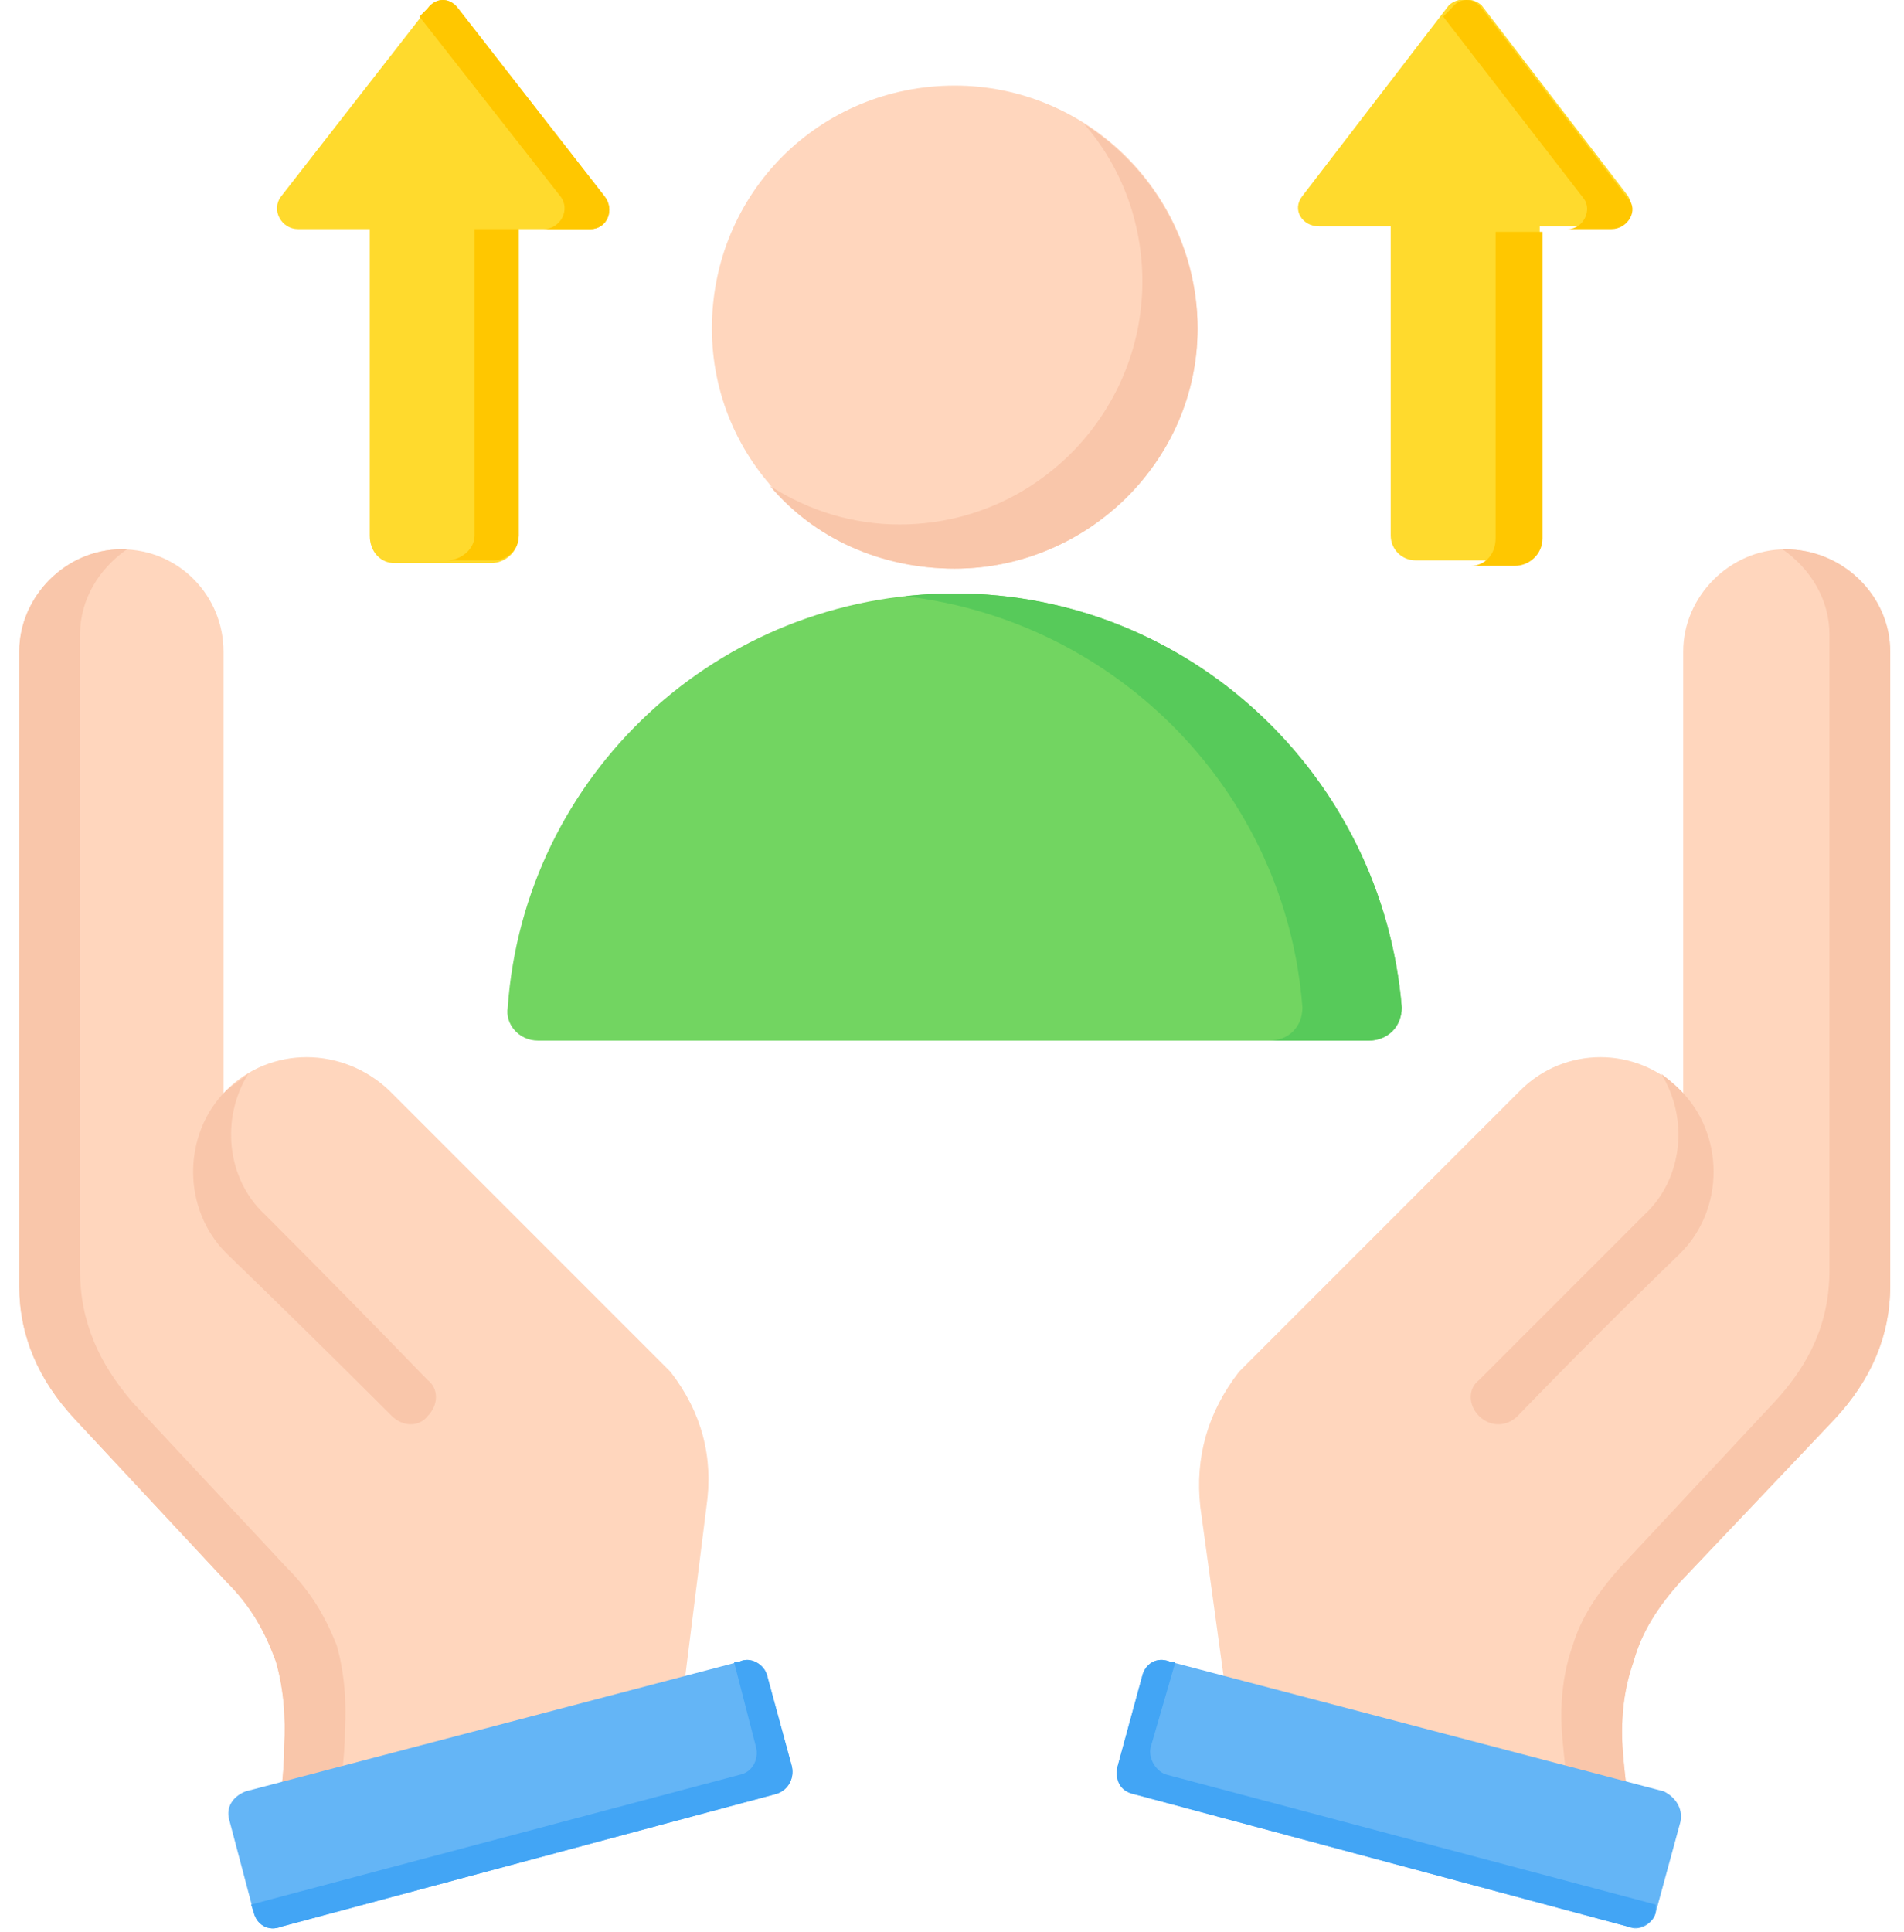
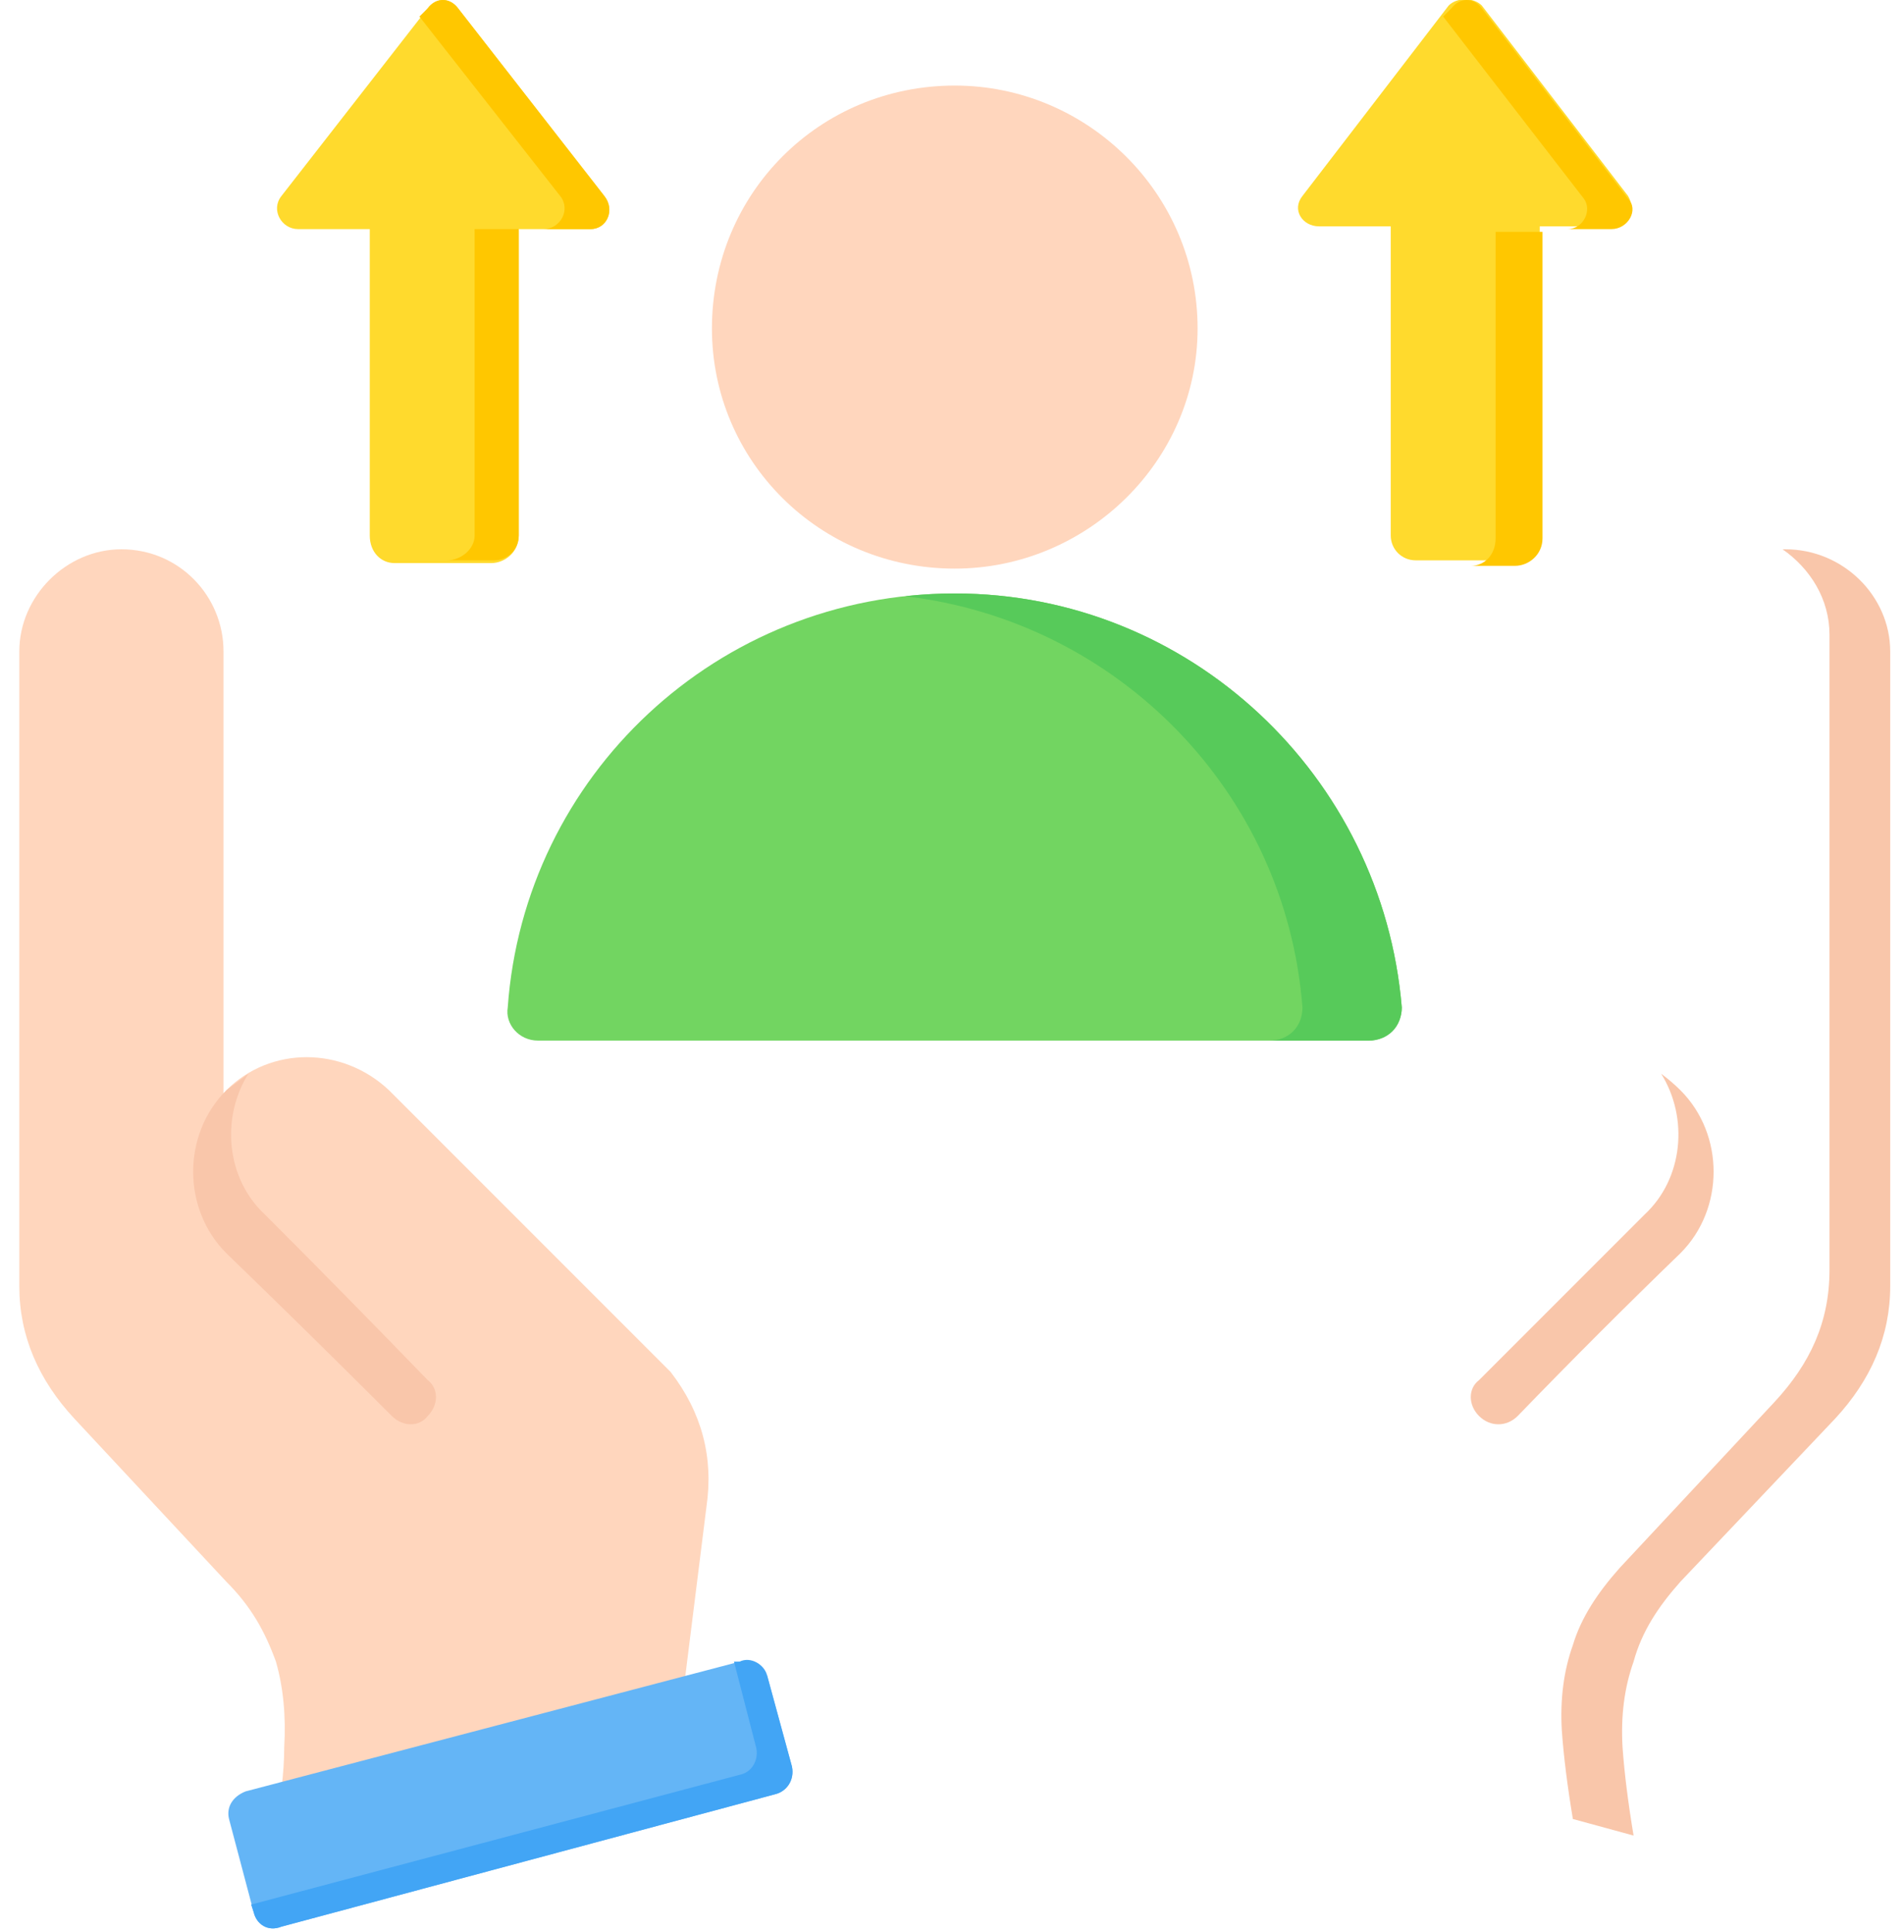
<svg xmlns="http://www.w3.org/2000/svg" version="1.2" viewBox="0 0 69 70" width="69" height="70">
  <style>.a{fill:#ffd6bd}.b{fill:#f9c6aa}.c{fill:#64b5f6}.d{fill:#42a5f5}.e{fill:#72d561}.f{fill:#57ca5a}.g{fill:#ffda2d}.h{fill:#ffc700}</style>
-   <path fill-rule="evenodd" class="a" d="m44.6 62.6l14.6 3.9q-0.3-1.8-0.4-3.2-0.1-1.7 0.4-3.1c0.3-1.1 0.9-2 1.7-2.9q0 0 0 0l5.6-5.9c1.3-1.4 2-3 2-4.8v-23c0-2-1.7-3.7-3.8-3.7-2 0-3.7 1.7-3.7 3.7v16q0 0-0.1-0.1c-1.6-1.6-4.2-1.6-5.8 0l-10.2 10.2q-1.7 2.2-1.4 4.9z" />
  <path fill-rule="evenodd" class="b" d="m59.6 44c1.4-1.3 1.6-3.5 0.6-5.1q0.4 0.3 0.7 0.6c1.6 1.6 1.6 4.3 0 5.9q-3 2.9-5.9 5.9c-0.4 0.4-1 0.4-1.4 0-0.4-0.4-0.4-1 0-1.3q3-3 6-6z" />
  <path fill-rule="evenodd" class="b" d="m57 65.9l2.2 0.6q-0.3-1.8-0.4-3.2-0.1-1.7 0.4-3.1c0.3-1.1 0.9-2 1.7-2.9q0 0 0 0l5.6-5.9c1.3-1.4 2-3 2-4.8v-23c0-2-1.7-3.7-3.8-3.7q0 0-0.1 0c1 0.7 1.7 1.8 1.7 3.1v23c0 1.9-0.7 3.4-2 4.8l-5.6 6q0 0 0 0c-0.8 0.9-1.4 1.8-1.7 2.8q-0.5 1.4-0.4 3.1 0.1 1.4 0.4 3.2z" />
-   <path fill-rule="evenodd" class="c" d="m42.4 60.2l17.9 4.7c0.4 0.2 0.7 0.6 0.6 1.1l-0.9 3.3c-0.1 0.4-0.6 0.7-1 0.5l-17.9-4.8c-0.5-0.1-0.7-0.5-0.6-1l0.9-3.3c0.1-0.4 0.5-0.7 1-0.5z" />
-   <path fill-rule="evenodd" class="d" d="m42.4 60.2h0.2l-0.9 3.1c-0.1 0.4 0.2 0.9 0.6 1l17.7 4.7v0.3c-0.1 0.4-0.6 0.6-1 0.5l-17.9-4.8c-0.5-0.1-0.7-0.5-0.6-1l0.9-3.3c0.1-0.4 0.5-0.7 1-0.5z" />
  <path fill-rule="evenodd" class="a" d="m24.6 62.6l-14.7 3.9q0.4-1.8 0.4-3.2 0.1-1.7-0.3-3.1c-0.4-1.1-0.9-2-1.8-2.9q0 0 0 0l-5.5-5.9c-1.3-1.4-2-3-2-4.8v-23c0-2 1.7-3.7 3.7-3.7 2.1 0 3.7 1.7 3.7 3.7v16q0.1 0 0.1-0.1c1.6-1.6 4.2-1.6 5.9 0l10.2 10.2q1.7 2.2 1.3 4.9z" />
  <path fill-rule="evenodd" class="b" d="m9.6 44c-1.4-1.3-1.6-3.5-0.6-5.1q-0.4 0.3-0.8 0.6c-1.6 1.6-1.6 4.3 0 5.9q3 2.9 6 5.9c0.4 0.4 1 0.4 1.3 0 0.4-0.4 0.4-1 0-1.3q-2.9-3-5.9-6z" />
-   <path fill-rule="evenodd" class="b" d="m12.1 65.9l-2.2 0.6q0.4-1.8 0.4-3.2 0.1-1.7-0.3-3.1c-0.4-1.1-0.9-2-1.8-2.9q0 0 0 0l-5.5-5.9c-1.3-1.4-2-3-2-4.8v-23c0-2 1.7-3.7 3.7-3.7q0.1 0 0.2 0c-1 0.7-1.7 1.8-1.7 3.1v23c0 1.9 0.7 3.4 1.9 4.8l5.6 6c0.9 0.9 1.4 1.8 1.8 2.8q0.4 1.4 0.3 3.1 0 1.4-0.4 3.2z" />
-   <path fill-rule="evenodd" class="c" d="m26.8 60.2l-17.9 4.7c-0.5 0.2-0.7 0.6-0.6 1l0.9 3.4c0.1 0.4 0.5 0.7 1 0.5l17.9-4.8c0.4-0.1 0.7-0.5 0.6-1l-0.9-3.3c-0.1-0.4-0.6-0.7-1-0.5z" />
+   <path fill-rule="evenodd" class="c" d="m26.8 60.2l-17.9 4.7c-0.5 0.2-0.7 0.6-0.6 1l0.9 3.4c0.1 0.4 0.5 0.7 1 0.5l17.9-4.8c0.4-0.1 0.7-0.5 0.6-1l-0.9-3.3z" />
  <path fill-rule="evenodd" class="d" d="m26.8 60.2h-0.2l0.8 3.1c0.1 0.4-0.1 0.9-0.6 1l-17.7 4.7 0.1 0.3c0.1 0.4 0.5 0.7 1 0.5l17.9-4.8c0.4-0.1 0.7-0.5 0.6-1l-0.9-3.3c-0.1-0.4-0.6-0.7-1-0.5z" />
  <path fill-rule="evenodd" class="e" d="m18.4 36.5c0.6-8.4 7.6-15 16.2-15 8.5 0 15.5 6.6 16.2 15 0 0.6-0.5 1.2-1.2 1.2h-30.1c-0.7 0-1.2-0.6-1.1-1.2z" />
  <path fill-rule="evenodd" class="f" d="m32.8 21.6q0.9-0.1 1.8-0.1c8.5 0 15.5 6.6 16.2 15 0 0.7-0.5 1.2-1.2 1.2h-3.6c0.7 0 1.2-0.5 1.2-1.2-0.6-7.8-6.7-14-14.4-14.9z" />
  <path fill-rule="evenodd" class="a" d="m34.6 20.6c-4.9 0-8.8-3.9-8.8-8.7 0-4.9 3.9-8.8 8.8-8.8 4.8 0 8.8 3.9 8.8 8.8 0 4.8-4 8.7-8.8 8.7z" />
-   <path fill-rule="evenodd" class="b" d="m27.9 17.6c1.6 1.9 4 3 6.7 3 4.8 0 8.8-3.9 8.8-8.7 0-3.1-1.7-5.9-4.1-7.4 1.3 1.5 2.1 3.5 2.1 5.7 0 4.8-3.9 8.8-8.8 8.8-1.7 0-3.3-0.5-4.7-1.4z" />
  <path fill-rule="evenodd" class="g" d="m13.4 19.4c0 0.6 0.4 1 0.9 1h3.5c0.5 0 1-0.4 1-1v-11.1h2.6c0.6 0 0.9-0.7 0.5-1.2l-5.3-6.8c-0.3-0.4-0.8-0.4-1.1 0l-5.3 6.8c-0.4 0.5 0 1.2 0.6 1.2h2.6zm37 0c0 0.5 0.4 0.9 0.9 0.9h3.5c0.6 0 1-0.4 1-0.9v-11.2h2.6c0.6 0 0.9-0.6 0.6-1.1l-5.3-6.9c-0.3-0.3-0.9-0.3-1.2 0l-5.3 6.9c-0.4 0.5 0 1.1 0.6 1.1h2.6z" />
  <path fill-rule="evenodd" class="h" d="m20.3 7.1c0.4 0.5 0 1.2-0.6 1.2h1.7c0.6 0 0.9-0.7 0.5-1.2l-5.3-6.8c-0.3-0.4-0.8-0.4-1.1 0l-0.3 0.3zm-1.5 1.2h-1.6v11.1c0 0.5-0.5 0.9-1 0.9h1.7c0.5 0 0.9-0.4 0.9-0.9zm38.6-1.1c0.3 0.4 0 1.1-0.6 1.1h1.6c0.6 0 1-0.7 0.6-1.1l-5.3-6.9c-0.3-0.4-0.8-0.4-1.1 0l-0.3 0.3zm-1.5 1.2h-1.7v11.1c0 0.6-0.4 1-0.9 1h1.6c0.5 0 1-0.4 1-1z" />
</svg>